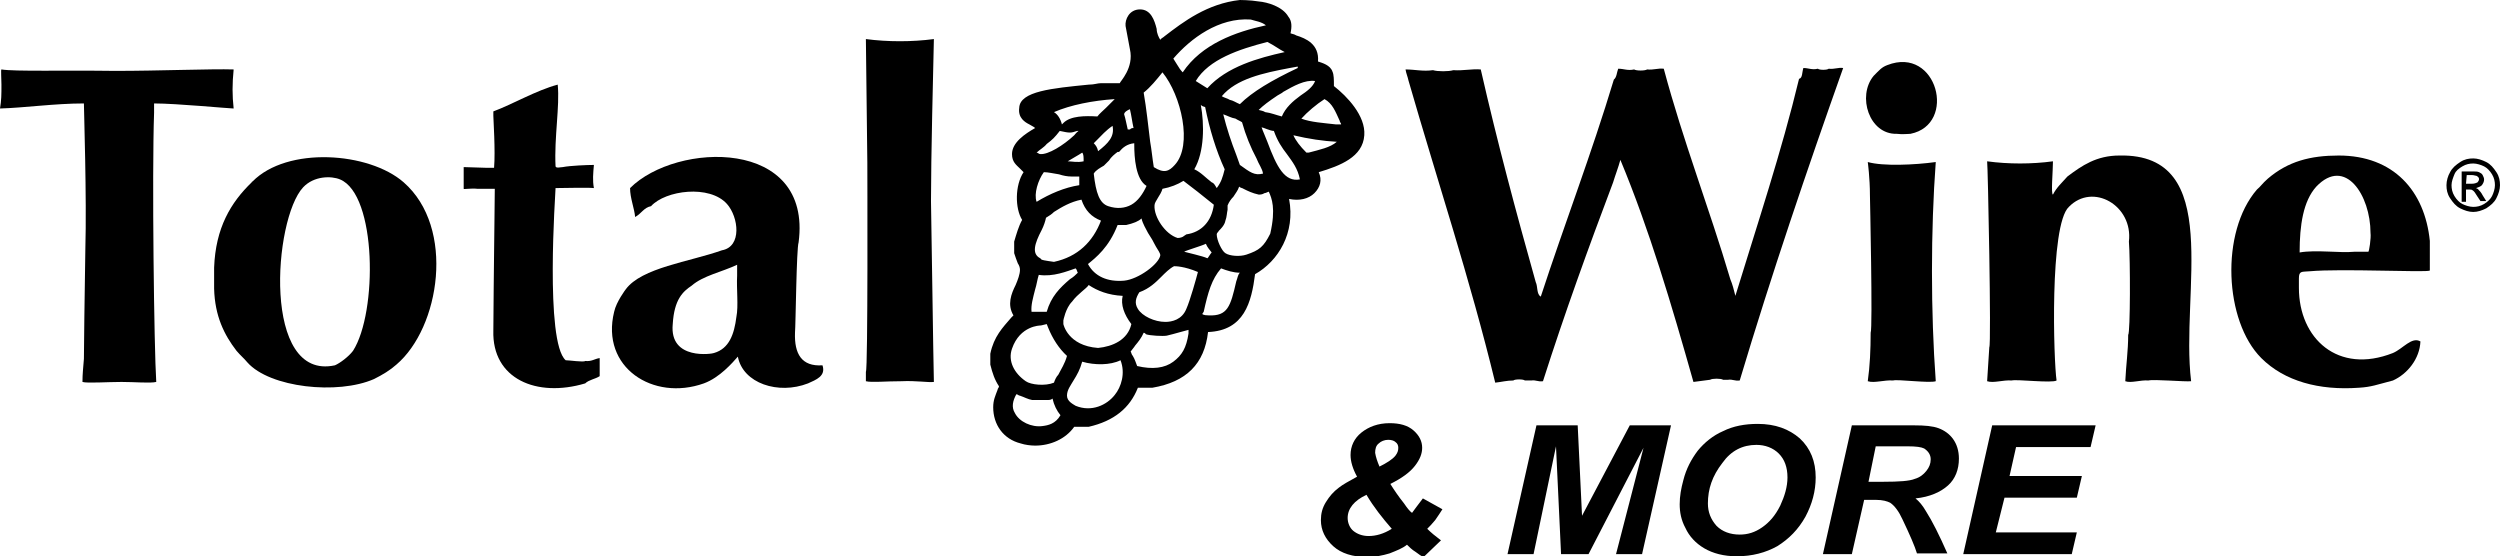
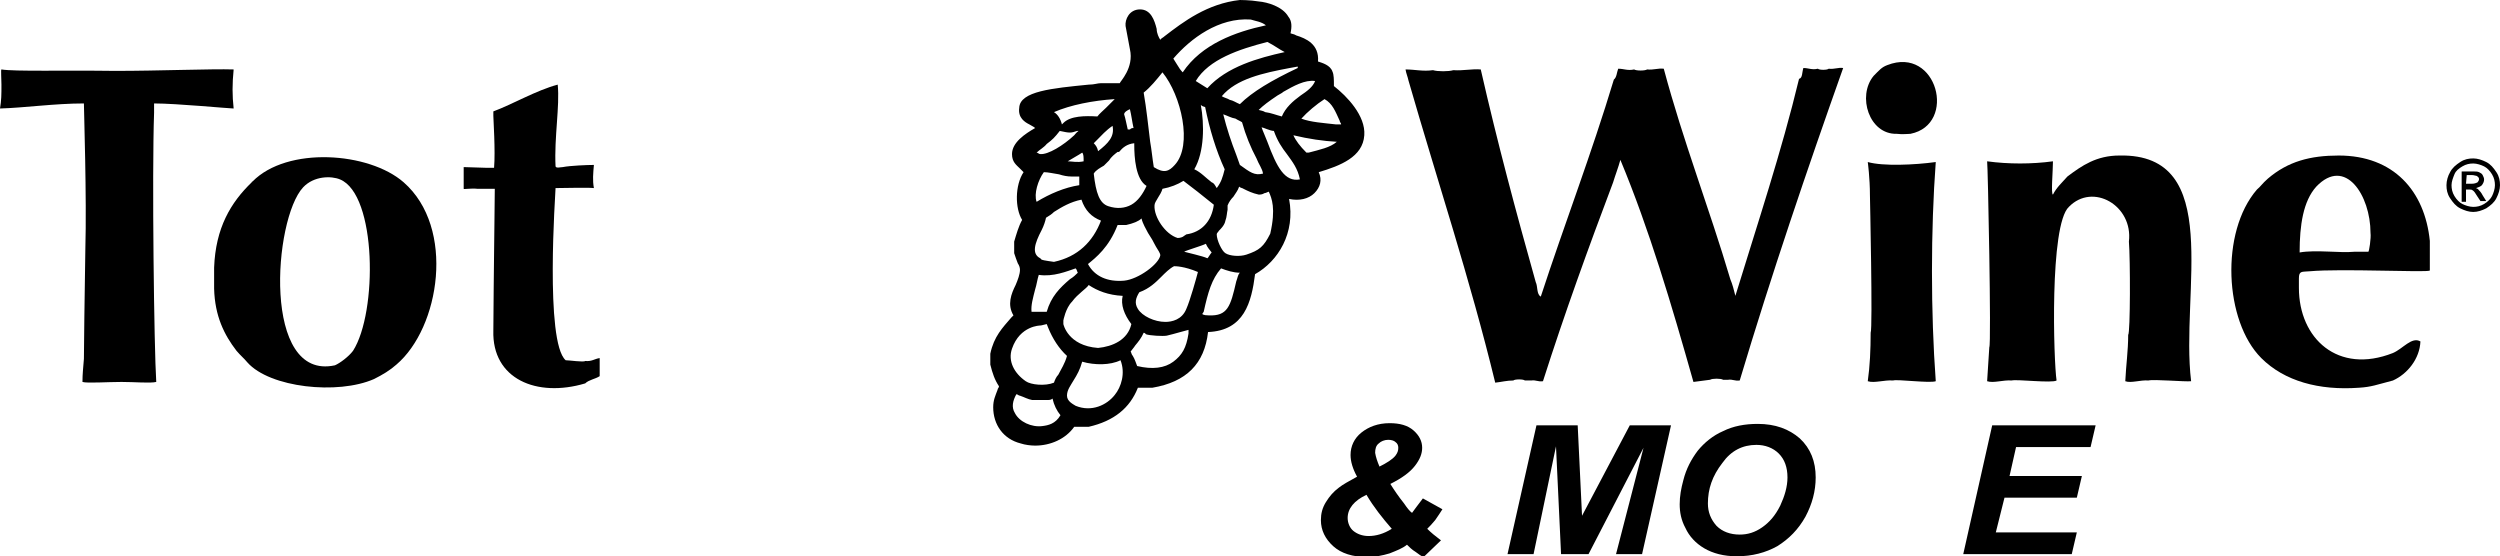
<svg xmlns="http://www.w3.org/2000/svg" id="twm-logo" version="1.1" x="0px" y="0px" viewBox="0 0 345.6 76.9" style="enable-background:new 0 0 345.6 76.9;" fill="currentColor" xml:space="preserve">
  <path d="M21.3,14.3c0,0.4,0,0.9,0,1.3c-0.3,8.5,0,32.6,0.3,37.2c-0.8,0.2-3,0-4.8,0c-1.9,0-4.8,0.2-5.4,0c0-1.1,0.1-1.9,0.2-3.2  c0-1.1,0.1-9.4,0.2-15.2c0.2-7-0.2-19.2-0.2-20.1c-4,0-8.2,0.6-11.6,0.7c0.2-1.2,0.2-1.9,0.2-3.3c0-0.9-0.1-2.1,0-2.1  C2,9.9,8.7,9.7,15.9,9.8c6.2,0,13.3-0.3,16.4-0.2c-0.2,2-0.2,3.6,0,5.4C31.7,15,24.4,14.3,21.3,14.3z">
 </path>
  <path d="M34.8,25.2c0-0.1,0.1-0.1,0.1-0.1c4.8-4.9,16.1-4.1,20.9,0.1c7.2,6.3,5,20.1-1,25.2c-0.9,0.8-1.9,1.4-3.1,2  c-5,2.2-14.4,1.2-17.5-2.3c-0.5-0.6-0.9-0.9-1.5-1.6c-1.7-2.2-3-4.8-3.1-8.6c0-1,0-2,0-2.9C29.8,31.5,31.9,28,34.8,25.2z M46.3,50.5  c0.7-0.3,1.9-1.2,2.5-2c3.4-5.3,3.3-21.6-1.8-23.7c-1.2-0.5-3.6-0.5-5.1,1.1C37.8,30.3,36.2,52.7,46.3,50.5z">
 </path>
  <path d="M82.1,22.8c-0.1,1.2-0.2,2.1,0,3.2c-0.8-0.1-4.2,0-5.3,0c0,0.5-1.5,21.3,1.4,23.8c0.5,0,2.5,0.3,2.7,0.1  c0.9,0.1,1.3-0.3,2-0.4c0,0.8,0,1.7,0,2.5c-0.6,0.4-1.5,0.5-2,1c-6.7,2-12.9-0.6-12.7-7.3c0-2,0.1-10.5,0.1-10.6  c0-0.8,0.1-7.5,0.1-9c-0.8,0-1.6,0-2.4,0c-0.9-0.1-1.9,0.1-1.9,0c0-0.1,0-2.7,0-3c0.5,0,2.7,0.1,3.2,0.1c0.3,0,0.7,0,1,0  c0.2-2.3-0.1-6.8-0.1-7.2c0-0.2,0-0.4,0-0.6c2.7-1,5.9-2.9,8.9-3.7c0.3,3-0.5,7.3-0.3,11.3c0.1,0.3,0.7,0.1,1,0.1  C78.8,22.9,81.2,22.8,82.1,22.8z">
-  </path>
-   <path d="M124.6,52.7c-2.2,0-4.1,0.2-4.9,0c0-0.4,0-0.9,0-1.3c0.3-0.3,0.2-28.3,0.2-28.9c0-0.5-0.2-16.6-0.2-17.1  c3,0.4,6.4,0.4,9.4,0c-0.1,4.4-0.4,16.4-0.4,22.4c0.1,5.2,0.3,20.8,0.4,25C128.3,52.9,126.7,52.6,124.6,52.7z">
-  </path>
-   <path d="M109.9,46c-0.1,2.9,0.9,4.7,3.8,4.5c0.5,1.5-0.9,2-2,2.5c-4.1,1.6-9,0-9.7-3.7c-0.7,0.8-2.5,2.9-4.7,3.7  c-7,2.5-14.3-2.2-12.4-9.9c0.3-1.4,1.6-3.1,1.6-3.1c2.2-3,8.8-3.8,13.3-5.4c2.8-0.5,2.3-4.6,0.7-6.4c-2.4-2.7-8.5-1.9-10.5,0.3  c-1,0.2-1.3,1-2.2,1.5c-0.1-1.2-0.7-2.6-0.7-4c6.4-6.4,25.2-7,23.3,7.5C110.1,34.3,110,44.9,109.9,46z M101.9,38.1c0-0.5,0-1,0-1.5  c-2.1,1-4.7,1.5-6.3,2.9c-1.2,0.8-2.4,1.9-2.6,5.3c-0.5,5.1,5.6,4.1,5.7,4c2.1-0.6,2.8-2.6,3.1-5C102.1,42.3,101.8,40,101.9,38.1z">
 </path>
  <path d="M262.2,18.5c-3.8,0.1-5.5-5.2-3.2-8c0.8-0.8,1.1-1.2,1.9-1.5c6.9-2.7,9.7,8.2,3.2,9.5C264,18.5,262.9,18.6,262.2,18.5z">
 </path>
  <path d="M212.3,39c0.3,0.6,0.1,1.7,0.7,2c3.3-10.1,7-19.7,10.1-30c0.4-0.3,0.4-1,0.6-1.5c0.8,0,1.3,0.3,2.2,0.1  c0.3,0.2,1.5,0.2,1.8,0c0.9,0.1,1.5-0.2,2.3-0.1c2.7,10.1,6.3,19.3,9.2,29.1c0.3,0.7,0.5,1.5,0.7,2.3c3-9.8,6.4-20,8.8-30  c0.5-0.1,0.4-0.9,0.6-1.5c0.7,0,1.2,0.3,2,0.1c0.2,0.2,1.3,0.2,1.5,0c0.8,0.1,1.3-0.2,2-0.1c-5,14.1-9.9,28.5-14.3,43.2  c-0.7,0.1-1-0.2-1.6-0.1c-0.2,0-0.5,0-0.7,0c-0.3-0.2-1.5-0.2-1.8,0c-0.8,0.1-1.6,0.2-2.3,0.3c-3-10.6-6.1-21.1-10.1-30.7  c-0.3,1.1-0.7,2.1-1,3.1c-3.4,9-6.7,18.1-9.7,27.5c-0.7,0.1-1-0.2-1.6-0.1c-0.3,0-0.6,0-0.9,0c-0.2-0.2-1.4-0.2-1.6,0  c-0.9,0-1.6,0.2-2.5,0.3c-3.5-14.4-8-27.9-12-41.8c-0.1-0.5-0.3-0.9-0.4-1.5c1.3,0,2.4,0.3,3.8,0.1c0.6,0.2,2.2,0.2,2.8,0  c1.4,0.1,2.5-0.2,3.8-0.1C207,19.7,209.6,29.4,212.3,39z">
 </path>
  <path d="M317.8,39.8c0,7,5.4,12,13,9c1.4-0.6,2.6-2.3,3.8-1.6c-0.1,2.4-1.8,4.5-3.8,5.4c-2.3,0.6-3,0.9-4.7,1  c-5.5,0.4-10.3-0.9-13.5-4.1c-5.1-5.1-5.7-17.4-0.6-23.3c0.5-0.4,0.7-0.8,1.5-1.5c2.8-2.4,5.9-3.2,9.8-3.2c7.6,0,11.9,4.9,12.6,11.8  c0,1.4,0,2.7,0,4.1c-0.4,0.3-12.2-0.3-16.6,0.1c-1.1,0.1-1.5-0.1-1.5,1C317.8,38.8,317.8,39.3,317.8,39.8z M327.7,32.2  c0-5.2-3.5-10.6-7.5-6.4c-1.8,2-2.3,5.3-2.3,9.1c2.3-0.4,5.5,0.1,7.6-0.1c0.6,0,1.3,0,1.9,0C327.5,34.8,327.8,32.9,327.7,32.2z">
 </path>
  <path d="M258.5,27c0-2.4-0.3-4.6-0.3-4.6c2.1,0.6,6.5,0.4,9.4,0c-0.7,9.4-0.7,20.8,0,30.3c-0.8,0.3-5.4-0.3-5.9-0.1  c-1.2-0.1-2.6,0.4-3.5,0.1c0.3-2.1,0.4-4.4,0.4-6.7C258.9,45.4,258.5,27.1,258.5,27z">
 </path>
  <path d="M297,52.6c-1.1-0.1-2.4,0.4-3.2,0.1c0.1-2.2,0.4-4.2,0.4-6.4c0.3-0.3,0.3-10.5,0.1-12.9c0.6-5-5-8.2-8.3-4.8  c-2.7,2.5-2.1,21.4-1.7,24c-0.6,0.4-5.6-0.2-6.2,0c-1.2-0.1-2.5,0.4-3.4,0.1c0.1-1.6,0.2-3.1,0.3-4.7c0.3-0.3-0.2-25.3-0.3-25.7  c2.9,0.4,6.2,0.4,9.1,0c0,1.3-0.3,4.6,0,4.6c0.5-1,1.3-1.7,2-2.5c2-1.5,4-2.9,7.2-2.9c14.5-0.3,8.4,18.9,9.9,31.2  C302.1,52.8,297.7,52.4,297,52.6z">
 </path>
  <path d="M341.9,21.9c0.6,0,1.2,0.2,1.8,0.5s1,0.8,1.4,1.4s0.5,1.2,0.5,1.8c0,0.6-0.2,1.2-0.5,1.8c-0.3,0.6-0.8,1-1.4,1.4  c-0.6,0.3-1.2,0.5-1.8,0.5s-1.2-0.2-1.8-0.5s-1-0.8-1.4-1.4s-0.5-1.2-0.5-1.8c0-0.6,0.2-1.3,0.5-1.8c0.3-0.6,0.8-1,1.4-1.4  S341.3,21.9,341.9,21.9z M341.9,22.6c-0.5,0-1,0.1-1.5,0.4s-0.9,0.6-1.1,1.1s-0.4,1-0.4,1.5s0.1,1,0.4,1.5s0.7,0.9,1.1,1.1  s1,0.4,1.5,0.4s1-0.1,1.5-0.4s0.9-0.7,1.1-1.1s0.4-1,0.4-1.5s-0.1-1-0.4-1.5s-0.7-0.9-1.1-1.1S342.4,22.6,341.9,22.6z M340.3,27.7  v-4h1.4c0.5,0,0.8,0,1,0.1s0.4,0.2,0.5,0.4c0.1,0.2,0.2,0.4,0.2,0.6c0,0.3-0.1,0.5-0.3,0.8c-0.2,0.2-0.5,0.3-0.8,0.4  c0.1,0.1,0.3,0.1,0.3,0.2c0.2,0.2,0.4,0.4,0.6,0.8l0.5,0.8h-0.8l-0.4-0.6c-0.3-0.5-0.5-0.8-0.7-0.9c-0.1-0.1-0.3-0.1-0.5-0.1h-0.4  v1.7h-0.6L340.3,27.7L340.3,27.7z M340.9,25.4h0.8c0.4,0,0.6-0.1,0.8-0.2c0.1-0.1,0.2-0.3,0.2-0.4s0-0.2-0.1-0.3  c-0.1-0.1-0.2-0.2-0.3-0.2c-0.1,0-0.3-0.1-0.6-0.1H341L340.9,25.4L340.9,25.4z">
 </path>
  <g>
    <path d="M188.6,18.7c0.2-2.7-2.4-5.4-4.2-6.8v-0.2c0-0.6,0-1.4-0.2-1.8c-0.3-0.9-1.4-1.2-2-1.4c0.2-2.4-1.7-3.2-3-3.6   c-0.3-0.2-0.6-0.2-0.8-0.3c0.2-0.9,0.2-1.7-0.3-2.3c-0.8-1.4-2.9-2-4.1-2.1c-1.2-0.2-2.6-0.2-2.6-0.2c-4.5,0.5-7.8,3-10.4,5   c-0.2,0.2-0.5,0.3-0.6,0.5c-0.2-0.3-0.5-0.9-0.5-1.5c-0.3-1.2-0.8-2.7-2.3-2.7s-2.1,1.4-2,2.3l0.6,3.2c0.6,2.6-1.4,4.5-1.4,4.7   h-2.6c-0.5,0-0.9,0.2-1.7,0.2c-5,0.5-9.5,0.9-9.6,3.2c-0.2,1.4,0.8,2,1.4,2.3c0.3,0.2,0.6,0.3,0.8,0.5c-1.4,0.8-3.2,2-3.2,3.6   c0,1.1,0.6,1.5,1.1,2c0.2,0.2,0.3,0.3,0.5,0.5c-1.2,1.8-1.2,5-0.2,6.6c-0.5,0.9-0.8,2-1.1,3V35c0.2,0.6,0.3,0.9,0.5,1.4   c0.2,0.3,0.3,0.6,0.3,0.9c0,0.6-0.3,1.4-0.6,2.1c-0.6,1.2-1.2,2.7-0.3,4.2c-0.2,0.2-0.2,0.2-0.3,0.3c-1.2,1.4-2.4,2.6-2.9,5v1.5   c0.3,1.2,0.6,2.1,1.2,3c0,0.2-0.2,0.3-0.2,0.5c-0.3,0.8-0.6,1.4-0.6,2.4c0,2.4,1.4,4.4,3.8,5c0.6,0.2,1.4,0.3,2,0.3   c2.1,0,4.2-0.9,5.4-2.6h2c3.5-0.8,5.7-2.6,6.8-5.4c0.2,0,0.6,0,0.9,0s0.8,0,1.1,0c4.7-0.8,7.2-3.3,7.7-7.7c5-0.2,6-4.1,6.5-8   c3.2-1.8,5.6-5.7,4.7-10.4c1.4,0.3,2.7,0,3.5-0.8c0.8-0.8,1.1-1.8,0.6-2.9C185.3,22.9,188.4,21.7,188.6,18.7z M181.8,11.2   c-0.3,0.8-1.1,1.4-2,2c-1.1,0.8-2.1,1.7-2.6,2.9c-0.8-0.2-1.5-0.5-2.3-0.6c-0.3-0.2-0.6-0.2-0.9-0.3c0.6-0.6,1.4-1.2,2.6-2   c0.3-0.2,0.6-0.3,0.8-0.5C178.8,11.9,180.4,11,181.8,11.2z M166.9,35.7c-0.6-0.3-2.9-0.8-3.2-0.9c0.3-0.2,2.4-0.8,3-1.1   c0.2,0.5,0.5,0.8,0.8,1.2C167.3,35.1,167,35.7,166.9,35.7z M164,32.4l-0.3,0.2c-0.2,0.2-0.6,0.3-0.9,0.3c-1.7-0.5-3.3-2.9-3.2-4.5   c0-0.3,0.2-0.6,0.5-1.1c0.2-0.3,0.5-0.8,0.6-1.2c1.1-0.2,2.1-0.6,2.9-1.1c1.2,0.9,2.6,2,4.2,3.3C167.5,30.6,166.1,32.1,164,32.4z    M149.5,27.6c0.5,1.5,1.4,2.4,2.7,2.9c-1.1,2.9-3.2,5-6.5,5.7c0,0-1.5-0.2-1.7-0.3l-0.2-0.2c-1.2-0.6-0.8-2,0.2-3.9   c0.3-0.6,0.5-1.2,0.6-1.7c0.5-0.3,0.8-0.5,1.1-0.8C146.8,28.6,148,27.9,149.5,27.6z M147.6,22.3c0.8-0.5,1.4-0.8,2-1.2   c0.2,0.2,0.2,0.6,0.2,1.2C148.9,22.5,148.2,22.3,147.6,22.3z M154.5,31.1c0.2,0,0.3,0,0.3,0c0.3,0,0.6,0,0.9,0   c0.9-0.2,1.7-0.5,2.1-0.9c0.2,0.8,0.6,1.4,0.9,2c0.2,0.3,0.3,0.5,0.5,0.8c0.2,0.3,0.3,0.6,0.6,1.1c0.3,0.5,0.6,0.9,0.6,1.2   c-0.2,1.2-3,3.3-5,3.5c-2.3,0.2-4.1-0.6-5-2.3C151.5,35.6,153.3,34.2,154.5,31.1z M167.5,25.2c-0.8-0.6-1.5-1.4-2.4-1.8   c1.4-2.4,1.4-6.2,0.9-8.9c0.2,0.2,0.3,0.2,0.6,0.3c0.6,3,1.5,6,2.7,8.6c-0.3,1.2-0.5,1.8-1.1,2.6C167.9,25.5,167.8,25.3,167.5,25.2   z M169.1,15.8c0.6,0.2,1.1,0.5,1.7,0.6c0.3,0.2,0.6,0.3,0.9,0.5c0.5,1.8,1.2,3.5,2,5c0.3,0.8,0.8,1.4,0.9,2.1   c-1.2,0.3-1.8-0.2-3.2-1.2c-0.2-0.5-0.3-0.9-0.5-1.4C170.2,19.6,169.6,17.8,169.1,15.8z M178.3,9.4l1.1-0.2c0,0,0,0,0,0.2   c-3.6,1.7-6.3,3.3-8,5c-0.5-0.2-0.9-0.5-1.4-0.6c-0.3-0.2-0.8-0.3-1.1-0.5C170.9,10.9,174.6,10.1,178.3,9.4z M177.6,7.2   C177.6,7.2,177.7,7.2,177.6,7.2c-3.6,0.8-8,2-10.7,5c-0.3-0.2-0.5-0.3-0.8-0.5s-0.5-0.3-0.8-0.5c1.8-3,6-4.4,9.9-5.4   C176.2,6.3,176.8,6.8,177.6,7.2z M172.9,2.7c0.6,0.2,1.5,0.3,2.1,0.8c-4.2,0.9-8.9,2.6-11.5,6.5c-0.3-0.3-0.5-0.6-0.8-1.1   c-0.2-0.3-0.3-0.5-0.5-0.8C164.6,5.3,168.5,2.4,172.9,2.7z M160.7,10c2.6,3.2,4.2,10.1,1.7,12.8c-0.8,0.9-1.5,1.2-2.9,0.3   c-0.2-1.2-0.3-2.4-0.5-3.5c-0.3-2.4-0.5-4.5-0.9-6.8C159,12.1,159.9,11,160.7,10z M156.2,15.1c0.2,0.8,0.3,1.7,0.5,2.6   c-0.2,0-0.3,0-0.5,0.2c-0.2,0-0.2,0-0.3,0c-0.2-0.8-0.3-1.5-0.5-2.1C155.4,15.5,155.9,15.2,156.2,15.1z M154.7,21   c0.5-0.6,1.1-1.1,2.1-1.2v0.2c0,1.8,0.2,4.8,1.7,5.7c-0.5,1.1-1.2,2.1-2.1,2.6c-0.9,0.5-2,0.6-3.2,0.2s-1.7-1.8-2-4.5   c0.3-0.5,0.9-0.8,1.4-1.1l0.5-0.5l0.2-0.2c0.3-0.5,0.8-0.9,1.2-1.2C154.4,21,154.7,21,154.7,21z M151.2,19.8l0.3-0.3   c0.8-0.8,1.4-1.5,2.3-2.1c0.3,1.5-0.6,2.4-2,3.5C151.7,20.4,151.5,20.1,151.2,19.8z M154.1,13.7c-0.5,0.5-0.8,0.8-1.2,1.2   s-0.9,0.8-1.2,1.2C150,16,148,16,147,17l-0.2,0.2c-0.2-0.8-0.6-1.4-1.1-1.7C148,14.5,151.1,13.9,154.1,13.7z M144.7,19.9   c0.8-0.6,1.1-0.9,1.8-1.8c1.4,0.3,1.5,0.3,2.4,0h0.2c-0.3,0.2-0.5,0.5-0.6,0.6c-1.5,1.4-3.6,2.7-4.7,2.6c-0.2,0-0.3-0.2-0.5-0.2   C143.7,20.7,144.3,20.4,144.7,19.9z M144.3,23.8c0.6,0,1.4,0.2,2.1,0.3c0.6,0.2,1.2,0.3,1.7,0.3c0.2,0,0.3,0,0.5,0s0.5,0,0.6,0   c0,0.5,0,0.8,0,1.2c-2,0.3-4.1,1.2-5.9,2.3C142.9,26.8,143.5,24.9,144.3,23.8z M143.1,40c0.2-0.6,0.3-1.4,0.5-2   c2,0.3,3.9-0.5,5.1-0.9c0.2,0.2,0.2,0.5,0.3,0.6c-0.3,0.3-0.6,0.6-1.1,0.9c-1.4,1.2-2.6,2.4-3.2,4.5c-0.6,0-1.4,0-2.1,0   C142.5,42.2,142.8,41.2,143.1,40z M139.9,48.2c1.1-3.2,3.9-3.2,3.9-3.2c0.2,0,0.8-0.2,0.9-0.2l0.2,0.5c0.6,1.5,1.5,2.9,2.6,3.9   c-0.3,1.1-0.8,1.8-1.2,2.6c-0.3,0.3-0.5,0.8-0.6,1.1c-1.2,0.5-3.2,0.3-3.9-0.2C140.2,51.6,139.3,49.9,139.9,48.2z M144.1,58.9   c-1.5,0.2-3.2-0.6-3.8-1.8c-0.5-0.8-0.3-1.7,0.2-2.6c0.2,0,0.3,0.2,0.5,0.2c0.6,0.2,1.1,0.5,1.7,0.6h2c0.3,0,0.6,0,0.8-0.2   c0.2,0.9,0.6,1.7,1.1,2.3C145.9,58.6,144.9,58.8,144.1,58.9z M154.1,54.6c-1.1,1.4-3.2,2.4-5.4,1.5c-0.3-0.2-1.2-0.6-1.2-1.4   c0-0.8,0.5-1.4,0.9-2.1c0.5-0.8,0.9-1.5,1.2-2.6c1.7,0.5,3.9,0.5,5.3-0.2C155.6,51.6,155,53.5,154.1,54.6z M151.8,48.1   c-4.2-0.3-4.8-3.3-4.8-3.3c0-0.2,0-0.3,0-0.5c0,0,0.3-1.7,1.2-2.6c0.8-1.1,2-1.8,2.3-2.3c1.2,0.8,2.7,1.4,4.7,1.5   c-0.3,1.2,0.2,2.6,1.2,3.9C155.9,47,153.8,47.9,151.8,48.1z M164.3,46.1c-0.3,2-0.9,3-2.1,3.9c-1.2,0.9-2.9,1.1-5,0.6   c-0.2-0.5-0.3-0.9-0.6-1.4c-0.2-0.2-0.2-0.5-0.3-0.6c0.2-0.3,0.5-0.6,0.6-0.8c0.5-0.6,0.9-1.1,1.2-1.8c0.2,0,0.3,0.2,0.3,0.2   c0.5,0.2,2.4,0.3,2.9,0.2c0.9-0.2,2.9-0.8,3-0.8V46.1z M164,42.7c-0.6,1.5-2,1.8-2.9,1.8c-1.5,0-3.2-0.8-3.8-1.8   c-0.5-0.8-0.3-1.5,0.2-2.3c1.4-0.5,2.3-1.4,3-2.1c0.6-0.6,1.2-1.2,1.8-1.5c0.2,0,1.4,0,3.3,0.8C165.4,38.4,164.5,41.6,164,42.7z    M170.9,38.9c-0.8,3.5-1.2,4.8-3.8,4.7c-0.8,0-0.9-0.2-0.9-0.2s0,0,0.2-0.3c0.6-2.7,1.1-4.5,2.4-6c0.8,0.3,1.7,0.6,2.6,0.6   C171.1,38,171.1,38.4,170.9,38.9z M175.6,32.3c-0.9,1.8-1.5,2.3-3.3,2.9c-0.9,0.3-2.3,0.2-2.9-0.2c-0.5-0.3-1.2-1.8-1.2-2.6   c0-0.2,0.2-0.3,0.3-0.5c0.3-0.3,0.8-0.8,0.9-1.4c0.2-0.5,0.2-1.1,0.3-1.5c0-0.3,0-0.5,0-0.6c0.2-0.5,0.5-0.9,0.8-1.2   c0.3-0.5,0.6-0.8,0.8-1.4c0.2,0.2,0.5,0.2,0.6,0.3c0.6,0.3,1.2,0.6,2.1,0.8c0.2,0,0.5,0,0.8-0.2c0.2,0,0.5-0.2,0.6-0.2   C175.8,27.4,176.4,28.8,175.6,32.3z M175.2,19.6c-0.3-0.8-0.6-1.4-0.8-2c0.2,0,1.2,0.5,1.7,0.5c0.5,1.4,1.1,2.3,1.8,3.2   c0.8,1.1,1.5,2,1.8,3.5C177.6,25.2,176.5,23.1,175.2,19.6z M180.9,21.1h-0.3c-0.9-0.9-1.5-1.7-1.8-2.4c2.1,0.5,4.1,0.8,6,0.9   C183.9,20.4,182.4,20.7,180.9,21.1z M184.7,17.2c-1.7-0.2-3.5-0.3-4.8-0.8c0.8-0.9,2.1-2,3.2-2.7c1.1,0.6,1.5,1.7,2.1,3   c0,0.2,0.2,0.3,0.2,0.5C185,17.2,184.8,17.2,184.7,17.2z">
  </path>
  </g>
  <g>
    <path d="M196.7,68.9l2.7,1.5c-0.3,0.5-0.6,0.9-1,1.5c-0.4,0.5-0.8,0.9-1.1,1.2c0.5,0.5,1.1,1,1.9,1.6l-2.4,2.3   c-0.3-0.1-0.7-0.4-1.1-0.7c-0.5-0.3-0.9-0.7-1.2-1c-0.6,0.5-1.4,0.8-2.4,1.2c-1,0.3-2,0.5-3.1,0.5c-2,0-3.6-0.5-4.7-1.5   s-1.7-2.2-1.7-3.6c0-0.9,0.2-1.7,0.7-2.5c0.5-0.8,1-1.4,1.8-2c0.5-0.4,1.4-0.9,2.5-1.5c-0.6-1.1-0.9-2.1-0.9-3   c0-1.2,0.5-2.3,1.5-3.1c1-0.8,2.3-1.3,3.9-1.3c1.4,0,2.5,0.3,3.3,1c0.8,0.7,1.2,1.5,1.2,2.4c0,0.8-0.3,1.6-1,2.5   c-0.7,0.9-1.8,1.7-3.4,2.5c0.5,0.8,1.1,1.7,1.9,2.7c0.4,0.6,0.8,1.1,1.1,1.3C195.5,70.5,196,69.8,196.7,68.9z M188.9,68.4   c-1.7,0.8-2.6,1.9-2.6,3.2c0,0.7,0.3,1.4,0.8,1.8s1.2,0.7,2.1,0.7c1,0,2.1-0.3,3.2-1C191.1,71.6,189.9,70.1,188.9,68.4z    M190.7,64.5c1-0.5,1.8-1,2.2-1.5c0.3-0.4,0.4-0.7,0.4-1.1c0-0.3-0.1-0.6-0.4-0.8c-0.2-0.2-0.6-0.3-1-0.3c-0.5,0-1,0.2-1.3,0.5   c-0.4,0.3-0.5,0.8-0.5,1.3C190.2,63.2,190.4,63.8,190.7,64.5z">
  </path>
    <path d="M219.6,76.6h-3.8l-0.7-14.9L212,76.6h-3.6l4-17.8h5.7l0.6,12.5l6.6-12.5h5.7l-4,17.8h-3.6l3.8-14.7L219.6,76.6z">
  </path>
    <path d="M232.2,69.7c0-1.1,0.2-2.2,0.5-3.3c0.4-1.6,1.1-2.9,2-4.1c0.9-1.1,2.1-2.1,3.5-2.7c1.4-0.7,3-1,4.8-1c2.4,0,4.3,0.7,5.8,2   c1.5,1.4,2.2,3.2,2.2,5.4c0,1.9-0.5,3.7-1.4,5.4c-1,1.8-2.3,3.1-3.9,4.1c-1.6,0.9-3.5,1.4-5.6,1.4c-1.8,0-3.3-0.4-4.5-1.1   s-2.1-1.7-2.6-2.8C232.4,71.9,232.2,70.8,232.2,69.7z M236.1,69.6c0,1.2,0.4,2.2,1.2,3.1c0.8,0.8,1.9,1.2,3.2,1.2   c1.1,0,2.1-0.3,3.1-1c1-0.7,1.8-1.6,2.5-3c0.6-1.3,1-2.6,1-3.9c0-1.4-0.4-2.5-1.2-3.3c-0.8-0.8-1.9-1.2-3.1-1.2   c-1.9,0-3.5,0.8-4.7,2.5C236.7,65.8,236.1,67.6,236.1,69.6z">
  </path>
-     <path d="M256,76.6h-4l4-17.8h8.6c1.5,0,2.6,0.1,3.4,0.4c0.8,0.3,1.5,0.8,2,1.5c0.5,0.7,0.8,1.6,0.8,2.7c0,1.5-0.5,2.8-1.5,3.7   s-2.5,1.6-4.5,1.8c0.5,0.4,1,1,1.4,1.7c0.9,1.4,1.9,3.4,3,5.9H265c-0.3-1-1-2.6-2-4.7c-0.5-1.1-1.1-1.9-1.7-2.3   c-0.4-0.2-1-0.4-2-0.4h-1.6L256,76.6z M258.3,66.6h2.1c2.1,0,3.6-0.1,4.3-0.4c0.7-0.2,1.2-0.6,1.6-1.1c0.4-0.5,0.6-1,0.6-1.6   c0-0.6-0.3-1.1-0.9-1.5c-0.4-0.2-1.1-0.3-2.3-0.3h-4.4L258.3,66.6z">
-   </path>
    <path d="M271.4,76.6l4-17.8h14.3l-0.7,3h-10.3l-0.9,4h10l-0.7,3h-10l-1.2,4.8h11.2l-0.7,3H271.4z">
  </path>
  </g>
</svg>